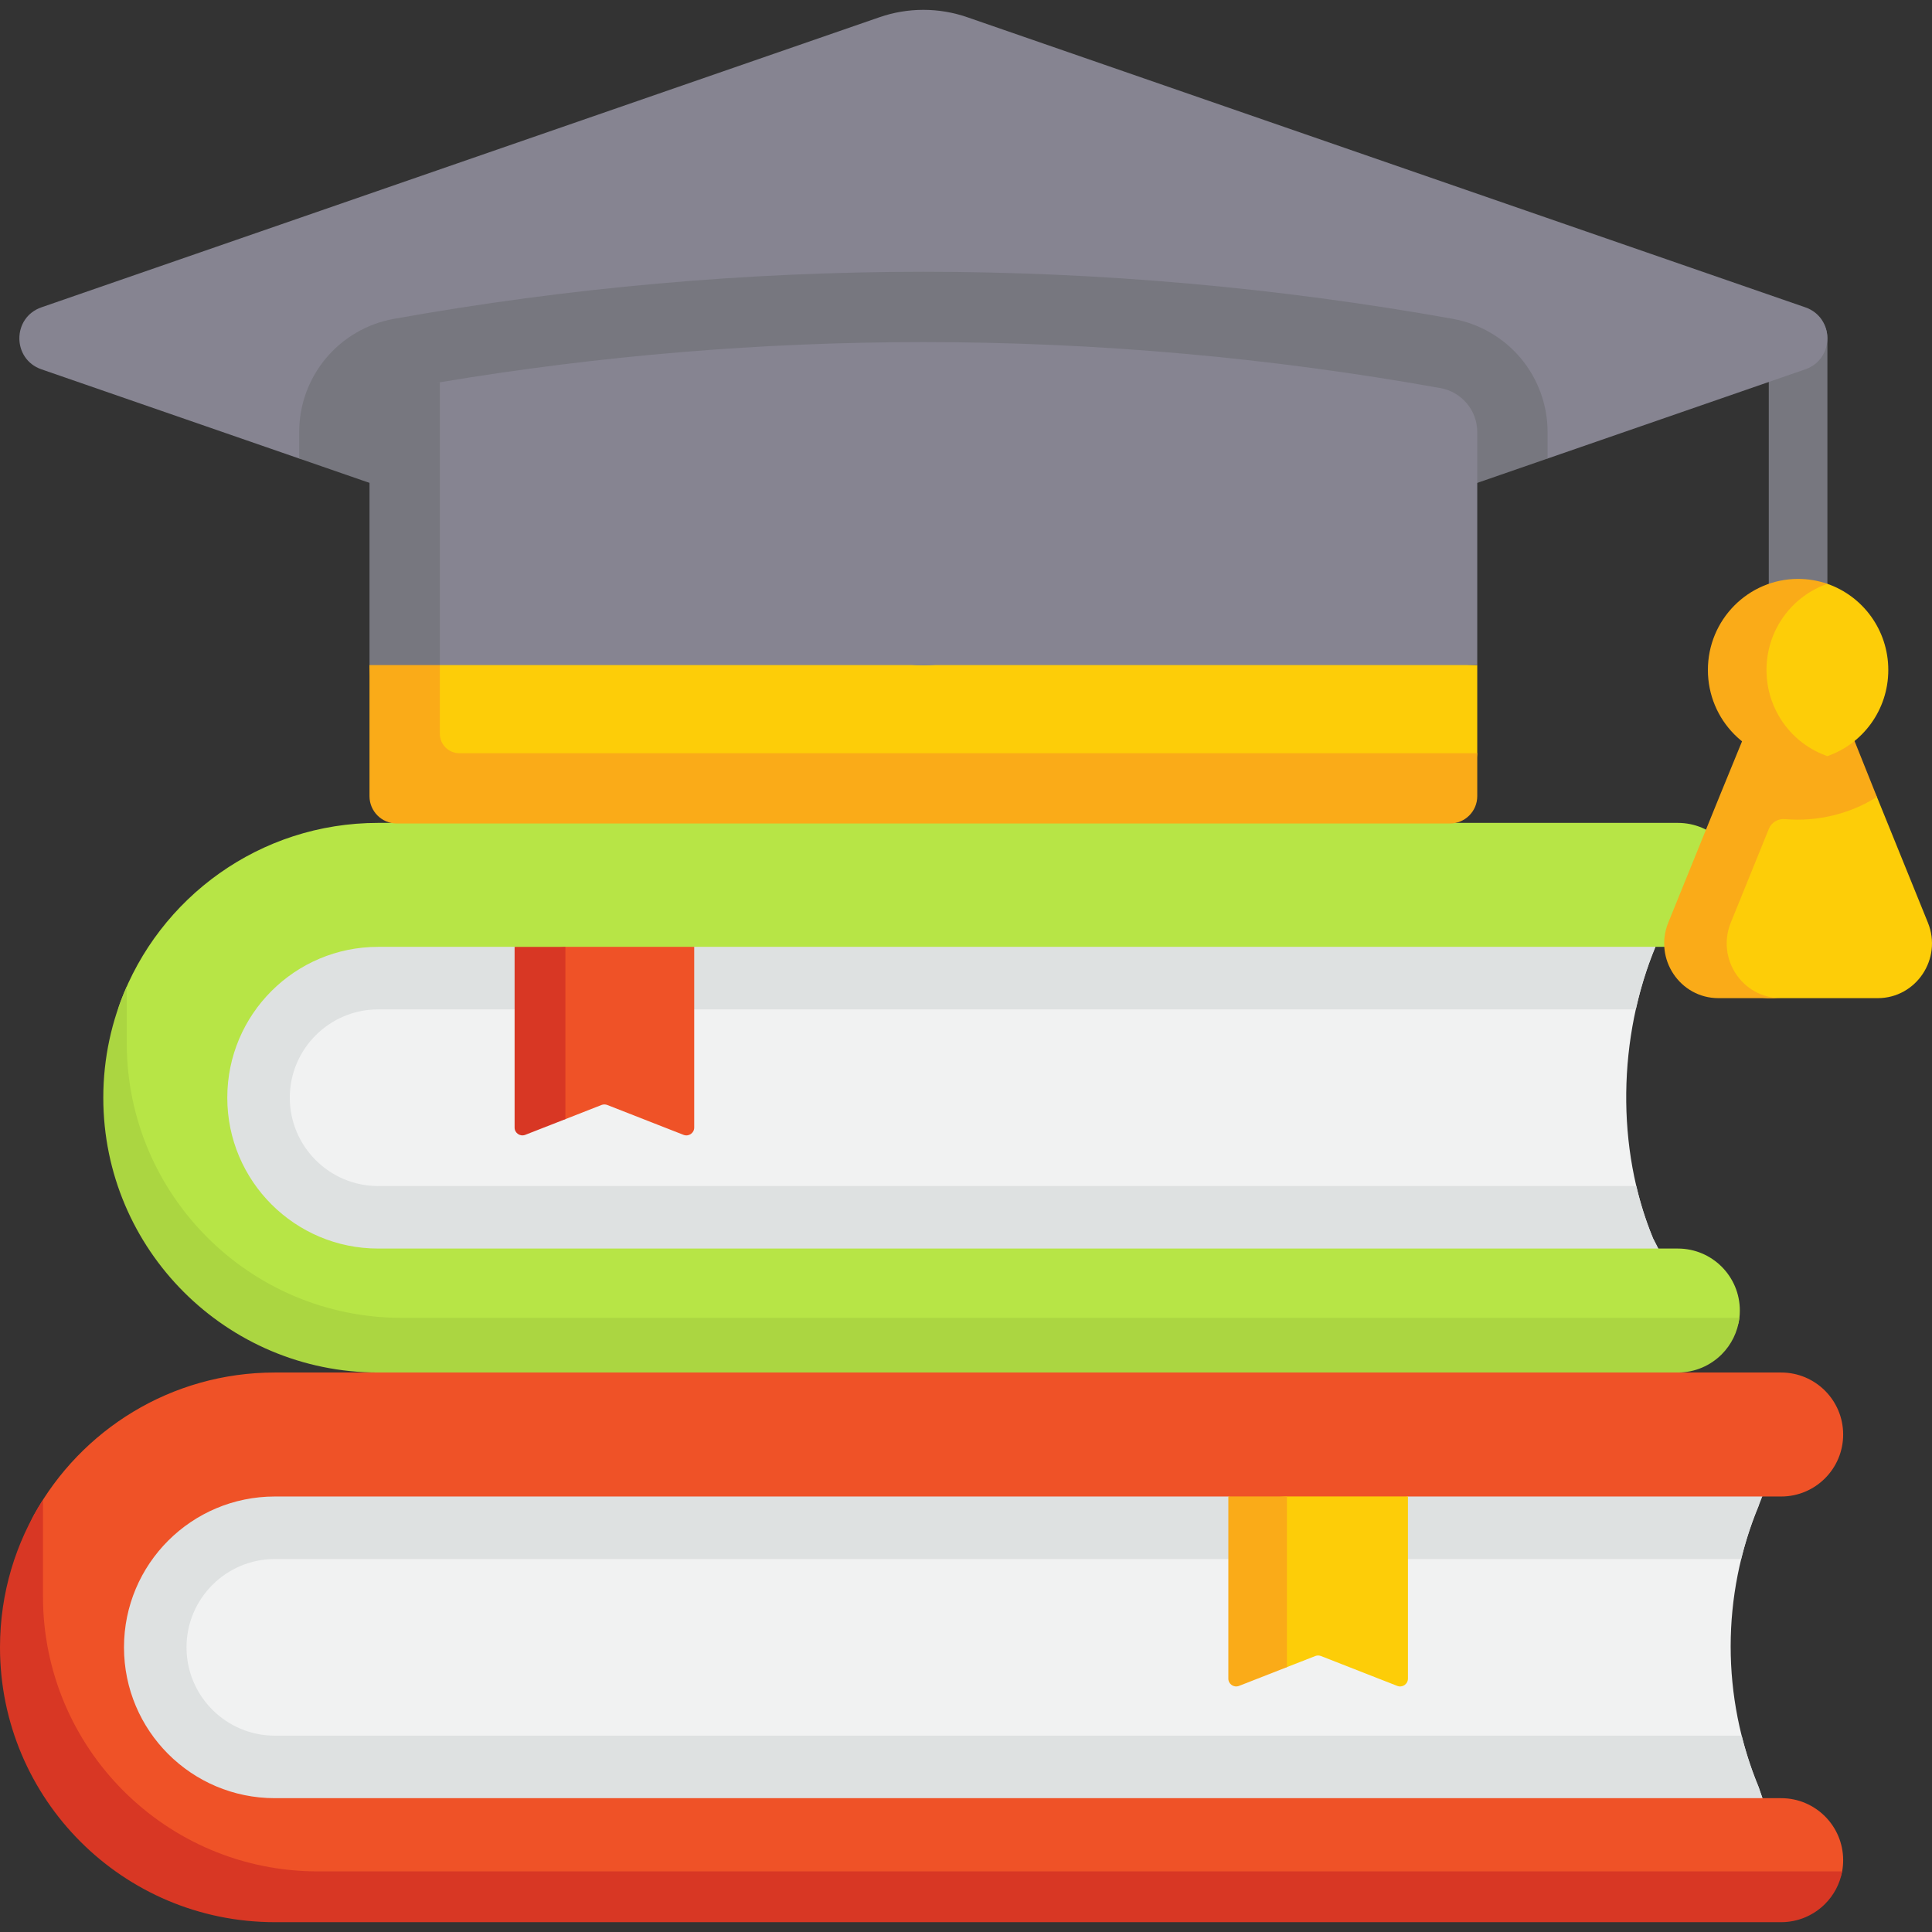
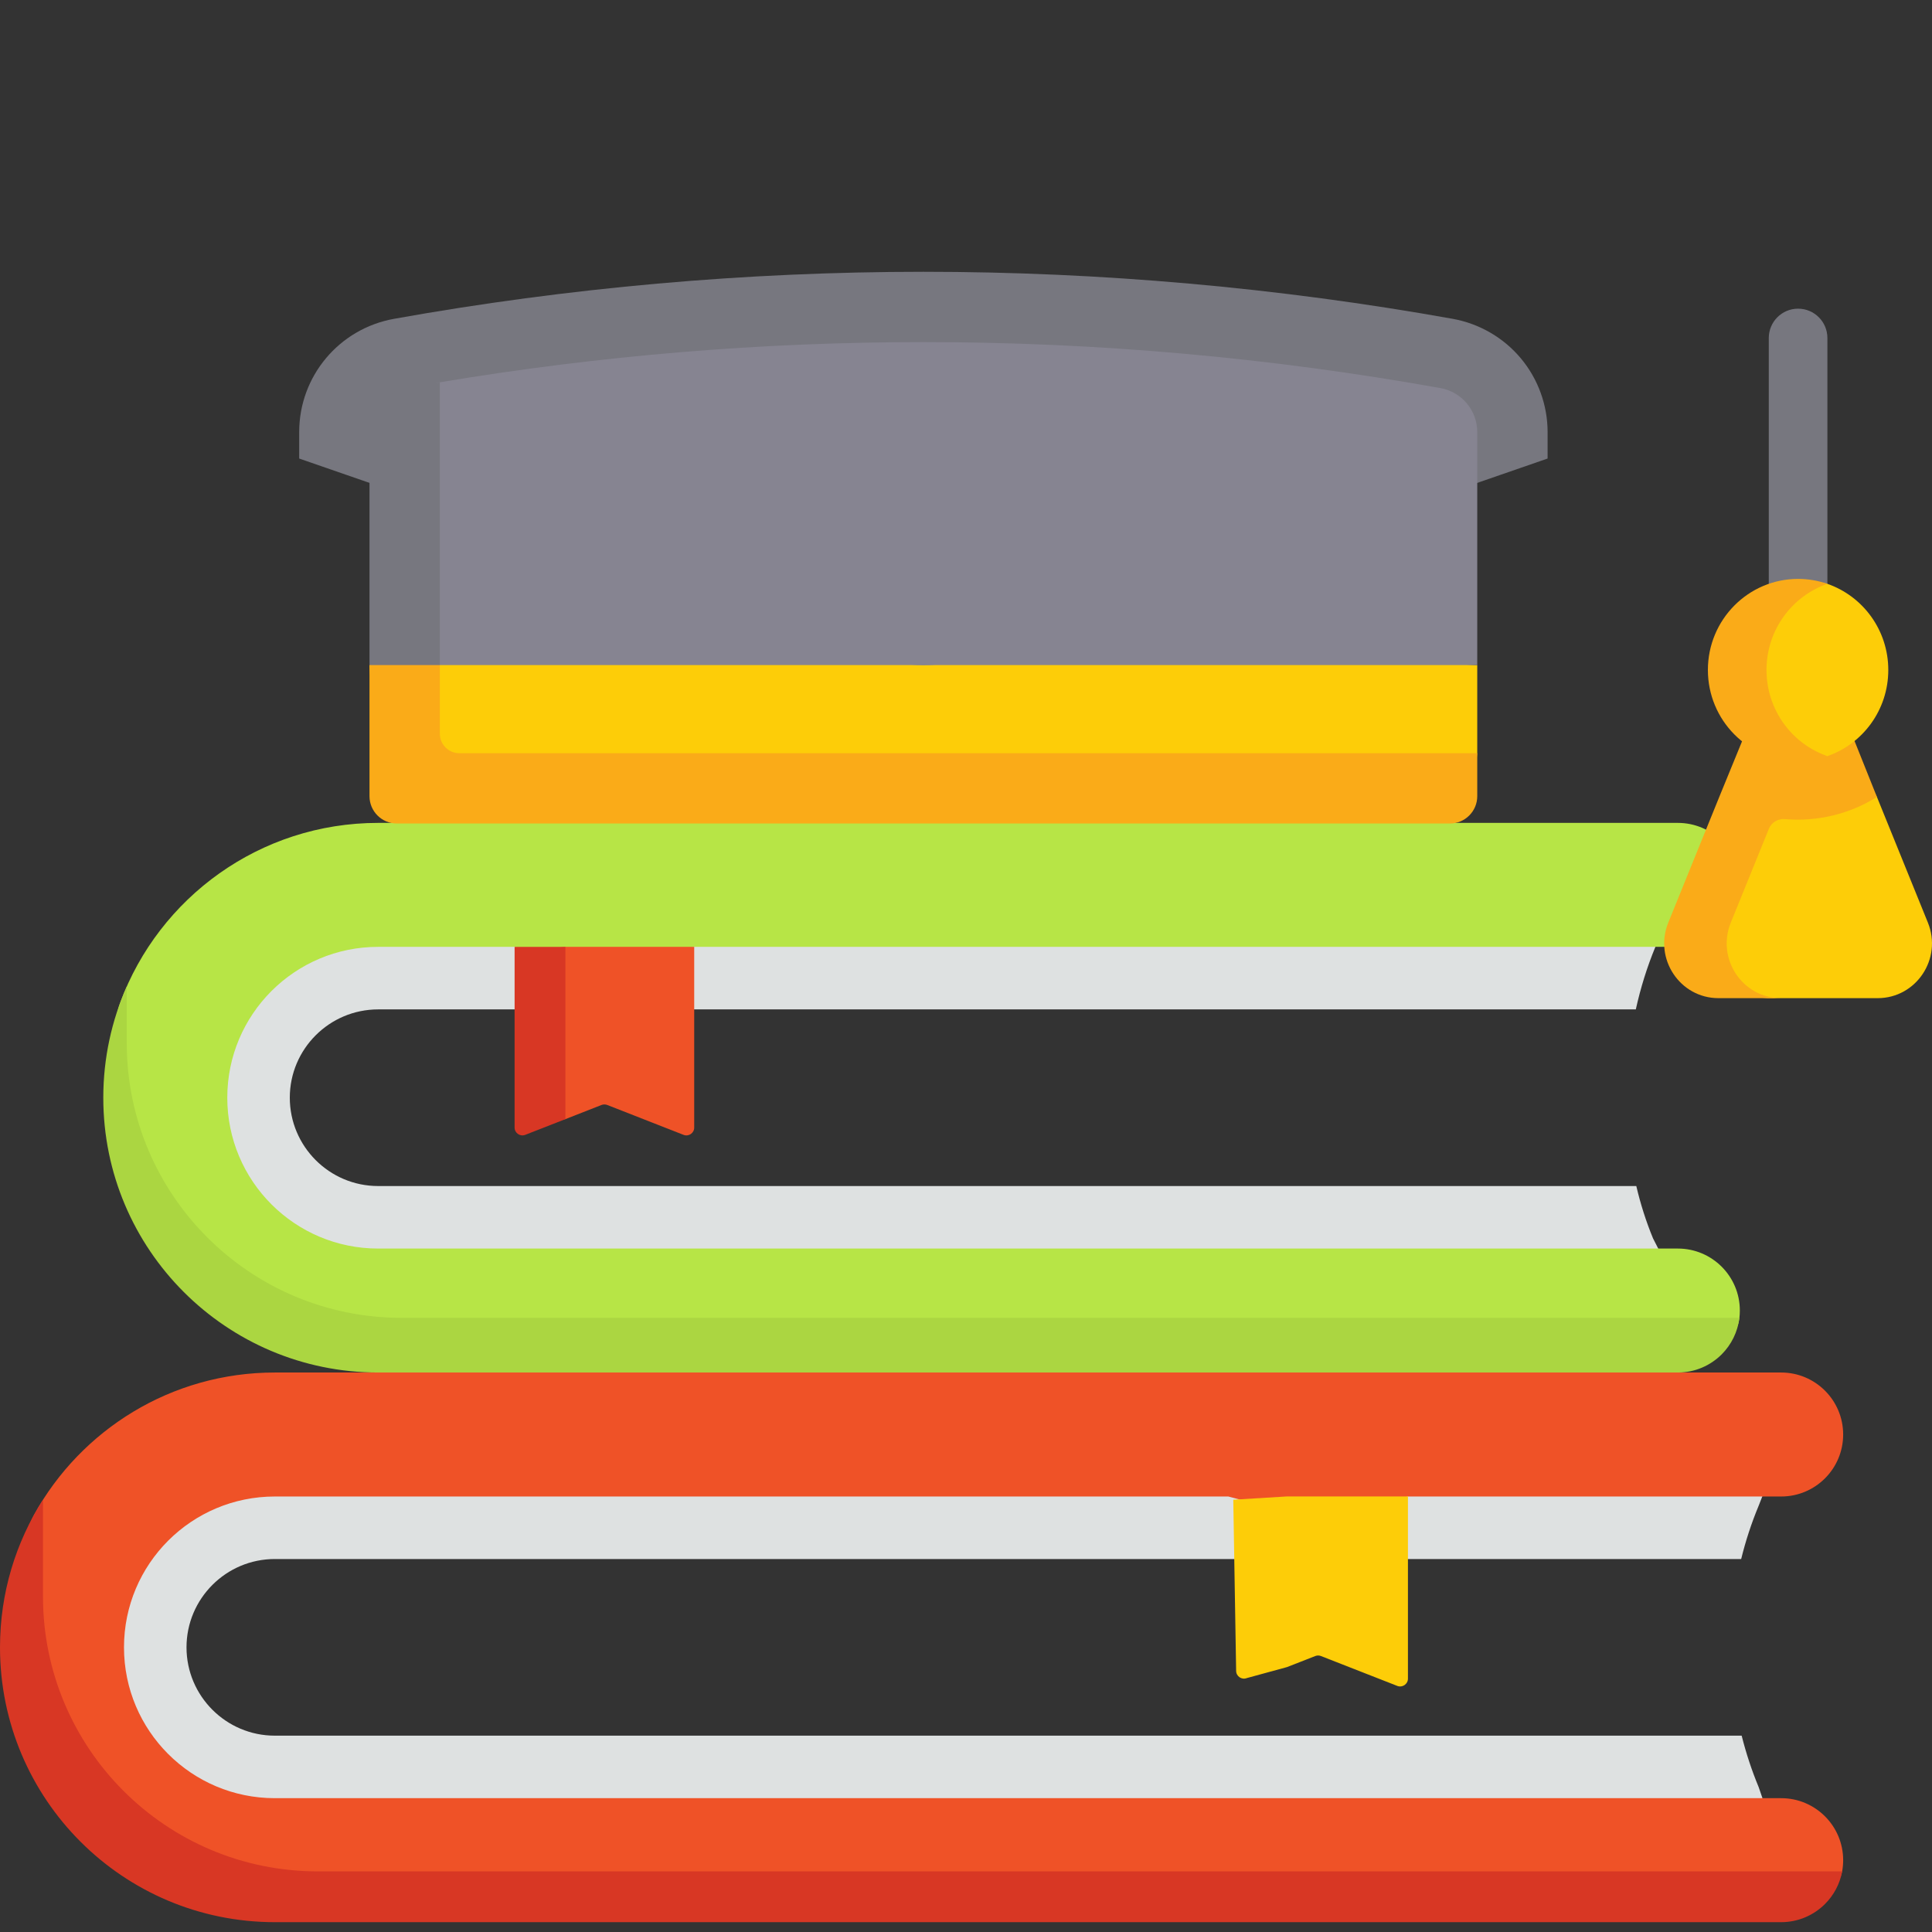
<svg xmlns="http://www.w3.org/2000/svg" width="56" height="56" viewBox="0 0 56 56" fill="none">
  <rect x="0" y="0" width="56" height="56" fill="#333333" stroke="none" />
  <g id="education (1) 1" clip-path="url(#clip0_703_5803)">
    <g id="Group">
-       <path id="Vector" d="M47.983 27.445C46.901 30.056 46.833 33.284 47.915 35.895L48.845 37.718H8.672C8.672 37.718 1.192 33.516 8.672 26.037L48.498 25.216L47.983 27.445Z" fill="#F1F2F2" />
      <path id="Vector_2" d="M48.845 37.719H8.672C8.672 37.719 1.193 33.516 8.672 26.037L48.499 25.216L47.982 27.446C47.743 28.024 47.553 28.633 47.415 29.258H10.961C9.548 29.258 8.4 30.406 8.4 31.817C8.4 33.229 9.548 34.378 10.961 34.378H47.429C47.551 34.9 47.713 35.408 47.914 35.895L48.845 37.719Z" fill="#DEE1E1" />
      <path id="Vector_3" d="M48.237 39.424L11.516 39.366C7.116 39.366 3.338 36.56 3.338 32.161C3.338 31.189 3.169 29.915 3.487 29.054C4.611 26.017 7.533 23.852 10.961 23.852H48.633C49.626 23.852 50.43 24.656 50.43 25.648C50.43 26.641 49.626 27.445 48.633 27.445H20.122L17.337 28.099L14.916 27.445H10.961C8.546 27.445 6.588 29.403 6.588 31.817C6.588 34.232 8.546 36.19 10.961 36.19H48.633C49.626 36.19 50.43 36.994 50.43 37.986C50.43 38.058 50.426 38.129 50.418 38.198C50.313 39.091 49.158 39.424 48.237 39.424Z" fill="#B7E546" />
      <path id="Vector_4" d="M50.417 38.198C50.369 38.609 50.182 38.978 49.904 39.257C49.578 39.582 49.13 39.783 48.634 39.783L30.022 40.899L10.961 39.783C6.561 39.783 2.994 36.217 2.994 31.817C2.994 30.67 3.237 29.579 3.674 28.594V30.232C3.674 34.632 7.24 38.198 11.64 38.198H50.417Z" fill="#ABD641" />
      <path id="Vector_5" d="M20.122 32.683V27.445H16.388L15.062 27.578L15.142 32.457C15.142 32.616 15.303 32.726 15.451 32.668L16.388 32.439L17.436 32.028C17.489 32.008 17.548 32.008 17.601 32.028L19.812 32.894C19.961 32.953 20.122 32.843 20.122 32.683Z" fill="#EF5227" />
      <path id="Vector_6" d="M16.388 27.446V32.439L15.225 32.894C15.077 32.952 14.916 32.843 14.916 32.684V27.446H16.388Z" fill="#D83724" />
      <path id="Vector_7" d="M42.819 19.278V21.832L42.706 22.964C42.706 23.402 42.35 23.757 41.913 23.757L11.729 23.644C11.291 23.644 10.937 23.289 10.937 22.851L10.71 19.278L26.205 18.537L42.819 19.278Z" fill="#FDCD08" />
      <path id="Vector_8" d="M52.118 19.457C51.649 19.457 51.269 19.077 51.269 18.608V9.797C51.269 9.328 51.649 8.947 52.118 8.947C52.588 8.947 52.968 9.328 52.968 9.797V18.607C52.968 19.077 52.587 19.457 52.118 19.457Z" fill="#77777F" />
      <path id="Vector_9" d="M50.6 21.41C49.891 23.157 49.178 24.881 48.469 26.629C48.045 27.674 48.806 28.819 49.925 28.819L51.236 28.932H54.425C55.544 28.932 56.305 27.787 55.881 26.742L54.403 23.098L53.473 21.41L50.6 21.41Z" fill="#FDCD08" />
      <path id="Vector_10" d="M51.742 23.742C52.674 23.827 53.651 23.582 54.403 23.098L53.608 21.111L52.294 21.504L52.294 21.503L50.581 21.275C50.365 21.808 50.05 22.566 49.834 23.099L49.834 23.099C49.341 24.314 48.849 25.528 48.356 26.742C47.932 27.788 48.693 28.932 49.811 28.932H51.623C50.505 28.932 49.744 27.788 50.168 26.742C50.536 25.836 50.904 24.929 51.272 24.022C51.348 23.834 51.54 23.724 51.742 23.742Z" fill="#FAAB18" />
      <path id="Vector_11" d="M54.733 19.42C54.733 18.262 53.995 17.279 52.968 16.923C52.701 16.831 52.314 16.995 52.017 16.995C50.573 16.995 49.685 17.962 49.685 19.42C49.685 20.877 50.765 21.752 52.209 21.752C52.506 21.752 52.701 22.009 52.968 21.916C53.995 21.561 54.733 20.577 54.733 19.42Z" fill="#FDCD08" />
      <path id="Vector_12" d="M52.968 21.916C52.701 22.009 52.415 22.059 52.118 22.059C50.674 22.059 49.504 20.877 49.504 19.419C49.504 17.963 50.674 16.78 52.118 16.78C52.415 16.78 52.701 16.83 52.968 16.923C51.94 17.279 51.203 18.263 51.203 19.419C51.203 20.577 51.94 21.561 52.968 21.916Z" fill="#FAAB18" />
-       <path id="Vector_13" d="M52.328 10.705L44.858 13.291L42.819 13.082L28.319 19.016C27.312 19.365 26.217 19.365 25.21 19.016L10.71 13.313L8.672 13.291L1.201 10.705C0.348 10.409 0.348 9.204 1.201 8.908L25.493 0.499C26.317 0.214 27.212 0.214 28.036 0.499L52.328 8.908C53.18 9.204 53.18 10.409 52.328 10.705Z" fill="#868491" />
      <path id="Vector_14" d="M44.858 12.524V13.291L28.319 19.016C27.312 19.365 26.217 19.365 25.209 19.016L8.672 13.291V12.524C8.672 10.908 9.826 9.529 11.417 9.242C16.473 8.336 21.636 7.878 26.764 7.878C31.892 7.878 37.056 8.336 42.112 9.242C42.882 9.382 43.581 9.787 44.082 10.386C44.58 10.981 44.858 11.742 44.858 12.524Z" fill="#77777F" />
      <path id="Vector_15" d="M42.819 12.524V19.278H11.05L10.937 12.751C10.937 12.123 11.386 11.587 12.004 11.476C12.327 11.418 12.425 11.135 12.749 11.081C17.388 10.305 22.076 9.916 26.764 9.916C31.78 9.916 36.796 10.361 41.752 11.249C42.06 11.305 42.327 11.466 42.517 11.693C42.707 11.919 42.819 12.211 42.819 12.524Z" fill="#868491" />
      <path id="Vector_16" d="M42.819 21.832V23.077C42.819 23.516 42.463 23.87 42.026 23.87H11.503C11.065 23.87 10.71 23.515 10.71 23.077V19.278L11.729 18.537L12.749 19.278V21.265C12.749 21.578 13.002 21.832 13.315 21.832H42.819Z" fill="#FAAB18" />
      <path id="Vector_17" d="M12.749 11.082V19.278H10.71V12.524C10.71 11.897 11.16 11.36 11.777 11.249C12.101 11.191 12.425 11.135 12.749 11.082Z" fill="#77777F" />
-       <path id="Vector_18" d="M50.975 51.801C49.894 49.19 49.894 46.256 50.975 43.645L51.32 42.114H5.009C5.009 42.114 -0.204 47.781 5.348 53.333L51.621 53.68L50.975 51.801Z" fill="#F1F2F2" />
      <path id="Vector_19" d="M51.621 53.68L5.348 53.333C-0.205 47.782 5.009 42.114 5.009 42.114L51.542 42.2L50.976 43.644C50.766 44.149 50.597 44.666 50.469 45.189H7.966C6.554 45.189 5.406 46.337 5.406 47.749C5.406 49.161 6.554 50.309 7.966 50.309H50.483C50.61 50.814 50.774 51.314 50.976 51.801L51.621 53.68Z" fill="#DEE1E1" />
      <path id="Vector_20" d="M50.841 55.318L8.971 55.241C4.572 55.241 0.701 52.759 0.701 48.359C0.701 46.963 0.359 45.041 0.991 43.9C2.348 41.445 4.963 39.783 7.966 39.783H51.628C52.62 39.783 53.425 40.588 53.425 41.58C53.425 42.572 52.62 43.377 51.628 43.377H40.81L37.983 44.003L35.604 43.377H7.966C5.551 43.377 3.594 45.334 3.594 47.749C3.594 50.164 5.551 52.121 7.966 52.121H51.628C52.62 52.121 53.425 52.926 53.425 53.918C53.425 54.029 53.415 54.137 53.396 54.243C53.243 55.08 51.723 55.318 50.841 55.318Z" fill="#EF5227" />
      <path id="Vector_21" d="M53.396 54.243C53.329 54.61 53.151 54.936 52.899 55.188C52.574 55.513 52.124 55.715 51.628 55.715H7.966C3.566 55.715 0 52.149 0 47.749C0 46.174 0.456 44.707 1.246 43.47V46.276C1.246 50.676 4.812 54.243 9.212 54.243H53.396Z" fill="#D83724" />
      <path id="Vector_22" d="M40.81 48.656V43.375H37.303L35.747 43.47L35.83 48.429C35.83 48.589 35.991 48.698 36.139 48.64L37.303 48.322L38.124 48.001C38.178 47.98 38.236 47.98 38.289 48.001L40.501 48.867C40.649 48.925 40.81 48.815 40.81 48.656Z" fill="#FDCD08" />
-       <path id="Vector_23" d="M37.303 43.375V48.323L35.913 48.867C35.765 48.924 35.604 48.816 35.604 48.656V43.375H37.303Z" fill="#FAAB18" />
    </g>
  </g>
  <defs>
    <clipPath id="clip0_703_5803">
      <rect width="56" height="56" fill="white" />
    </clipPath>
  </defs>
</svg>